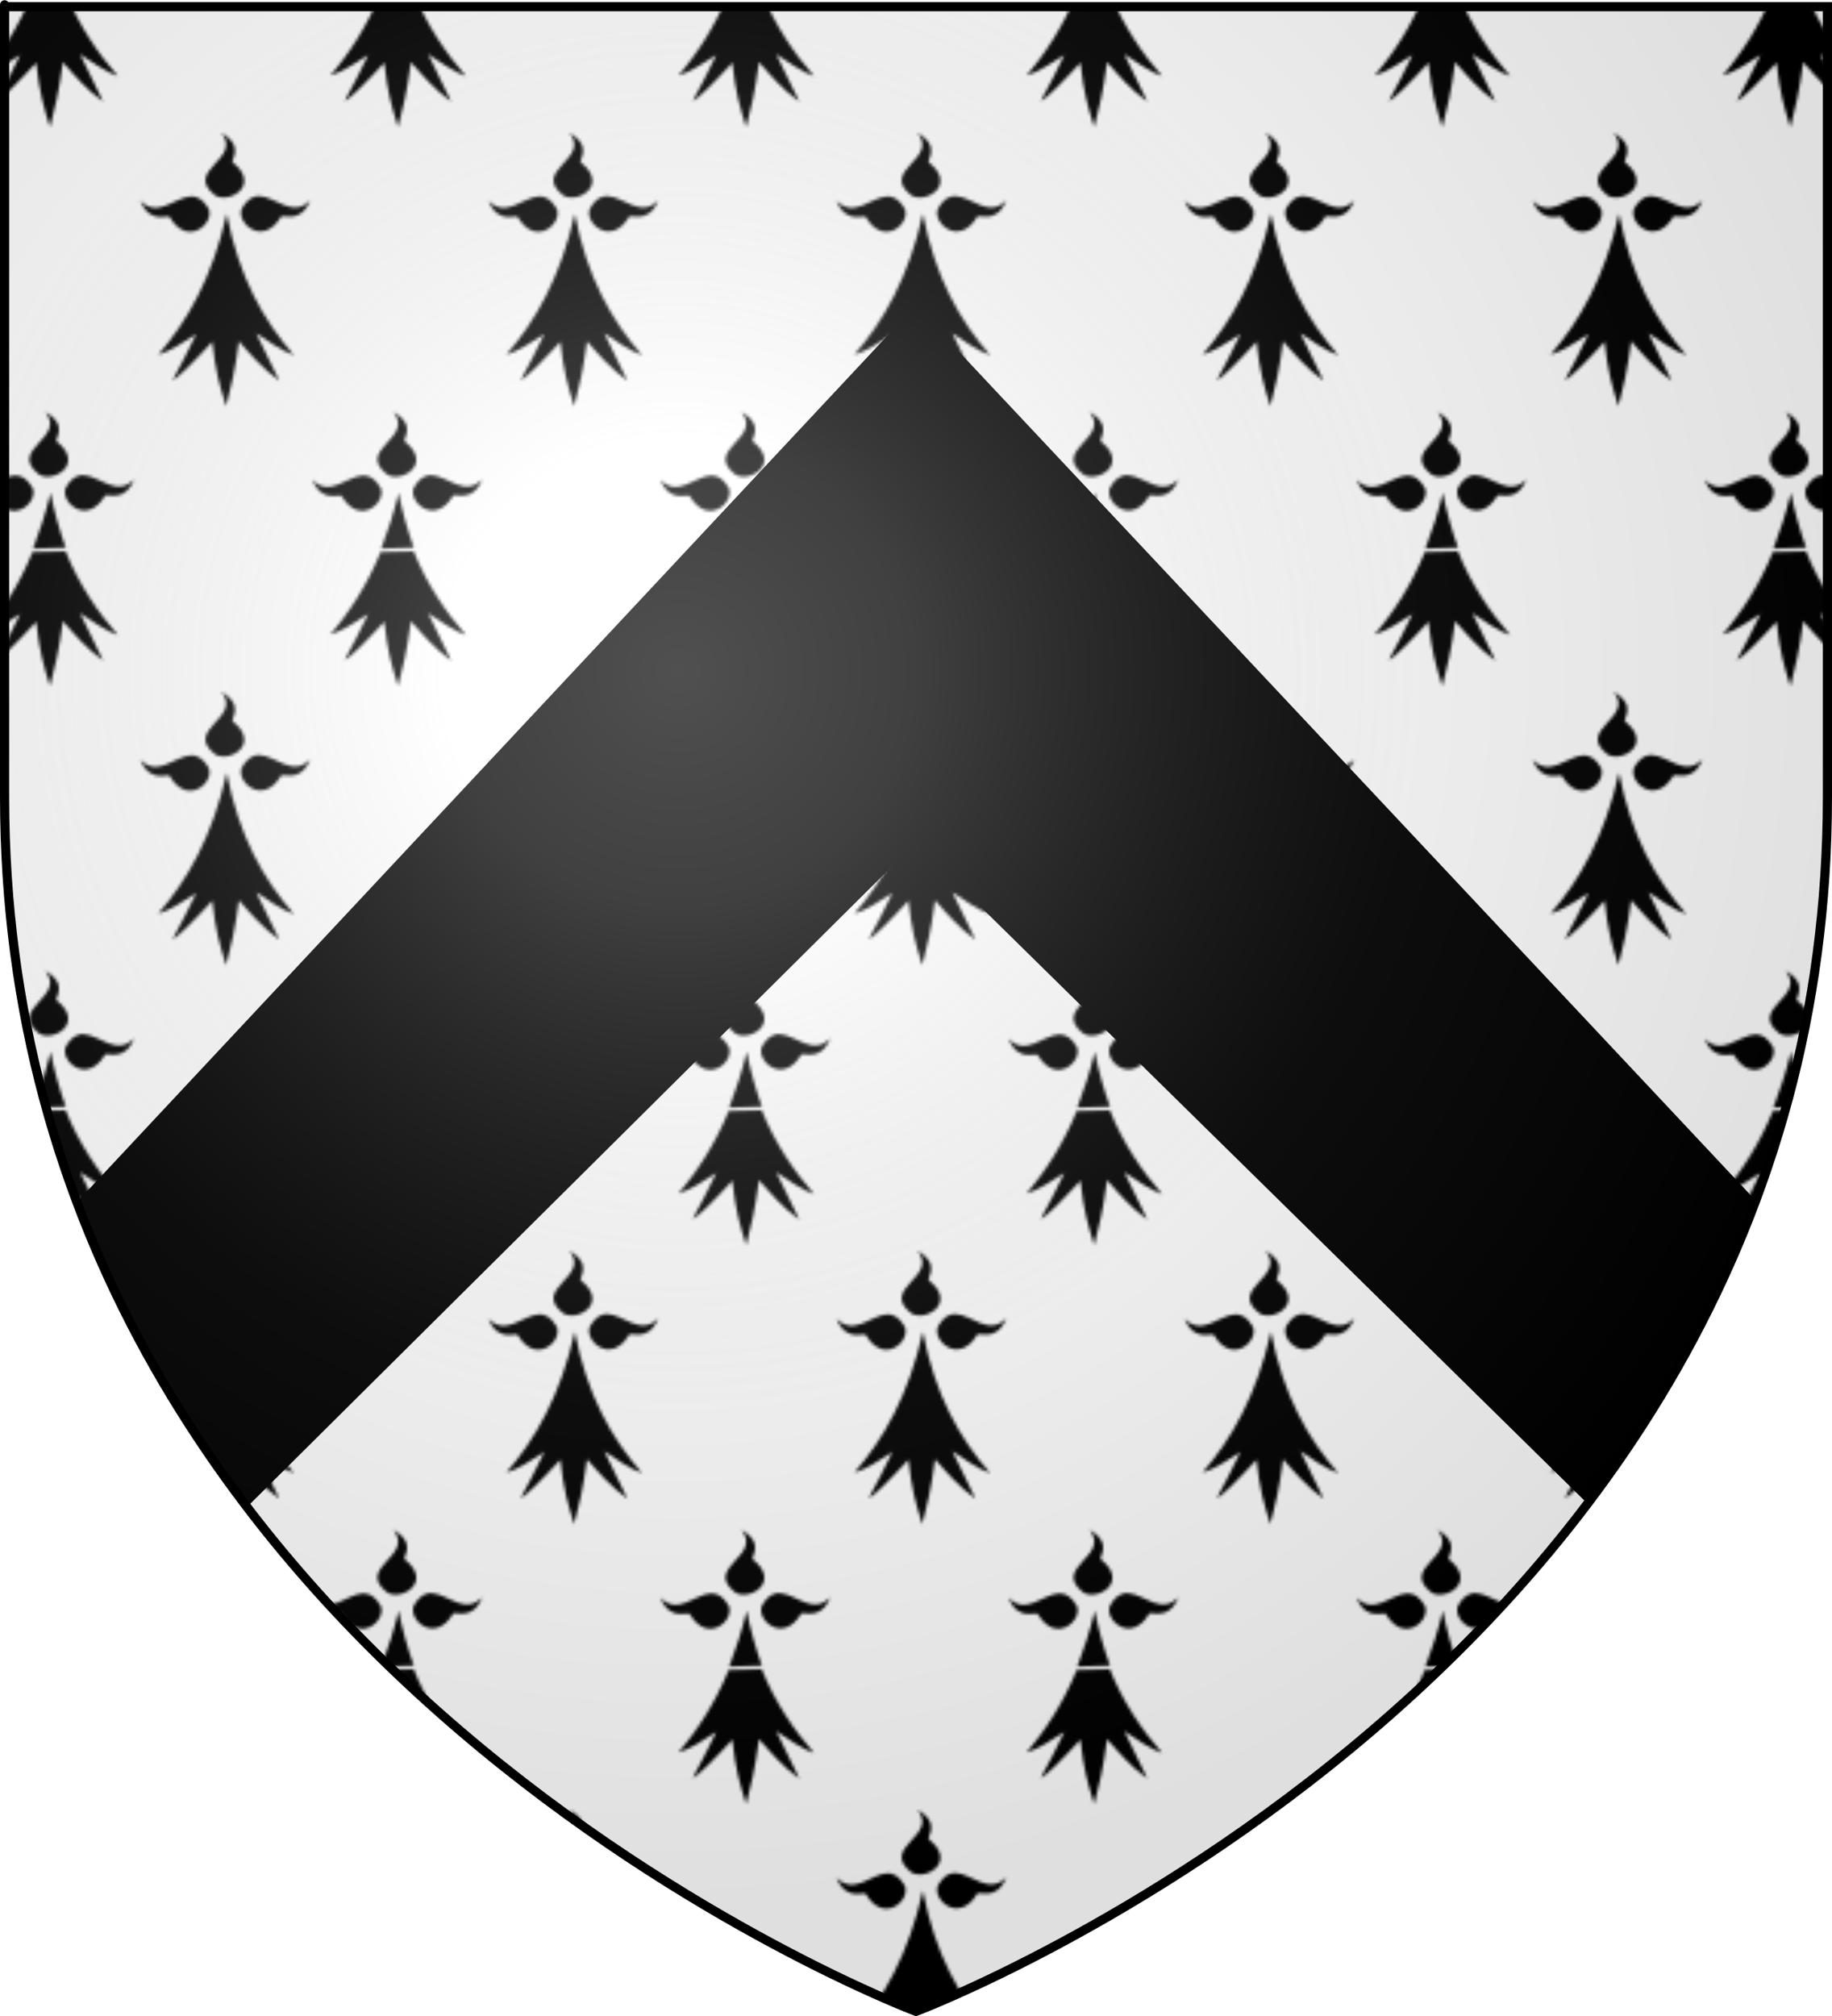
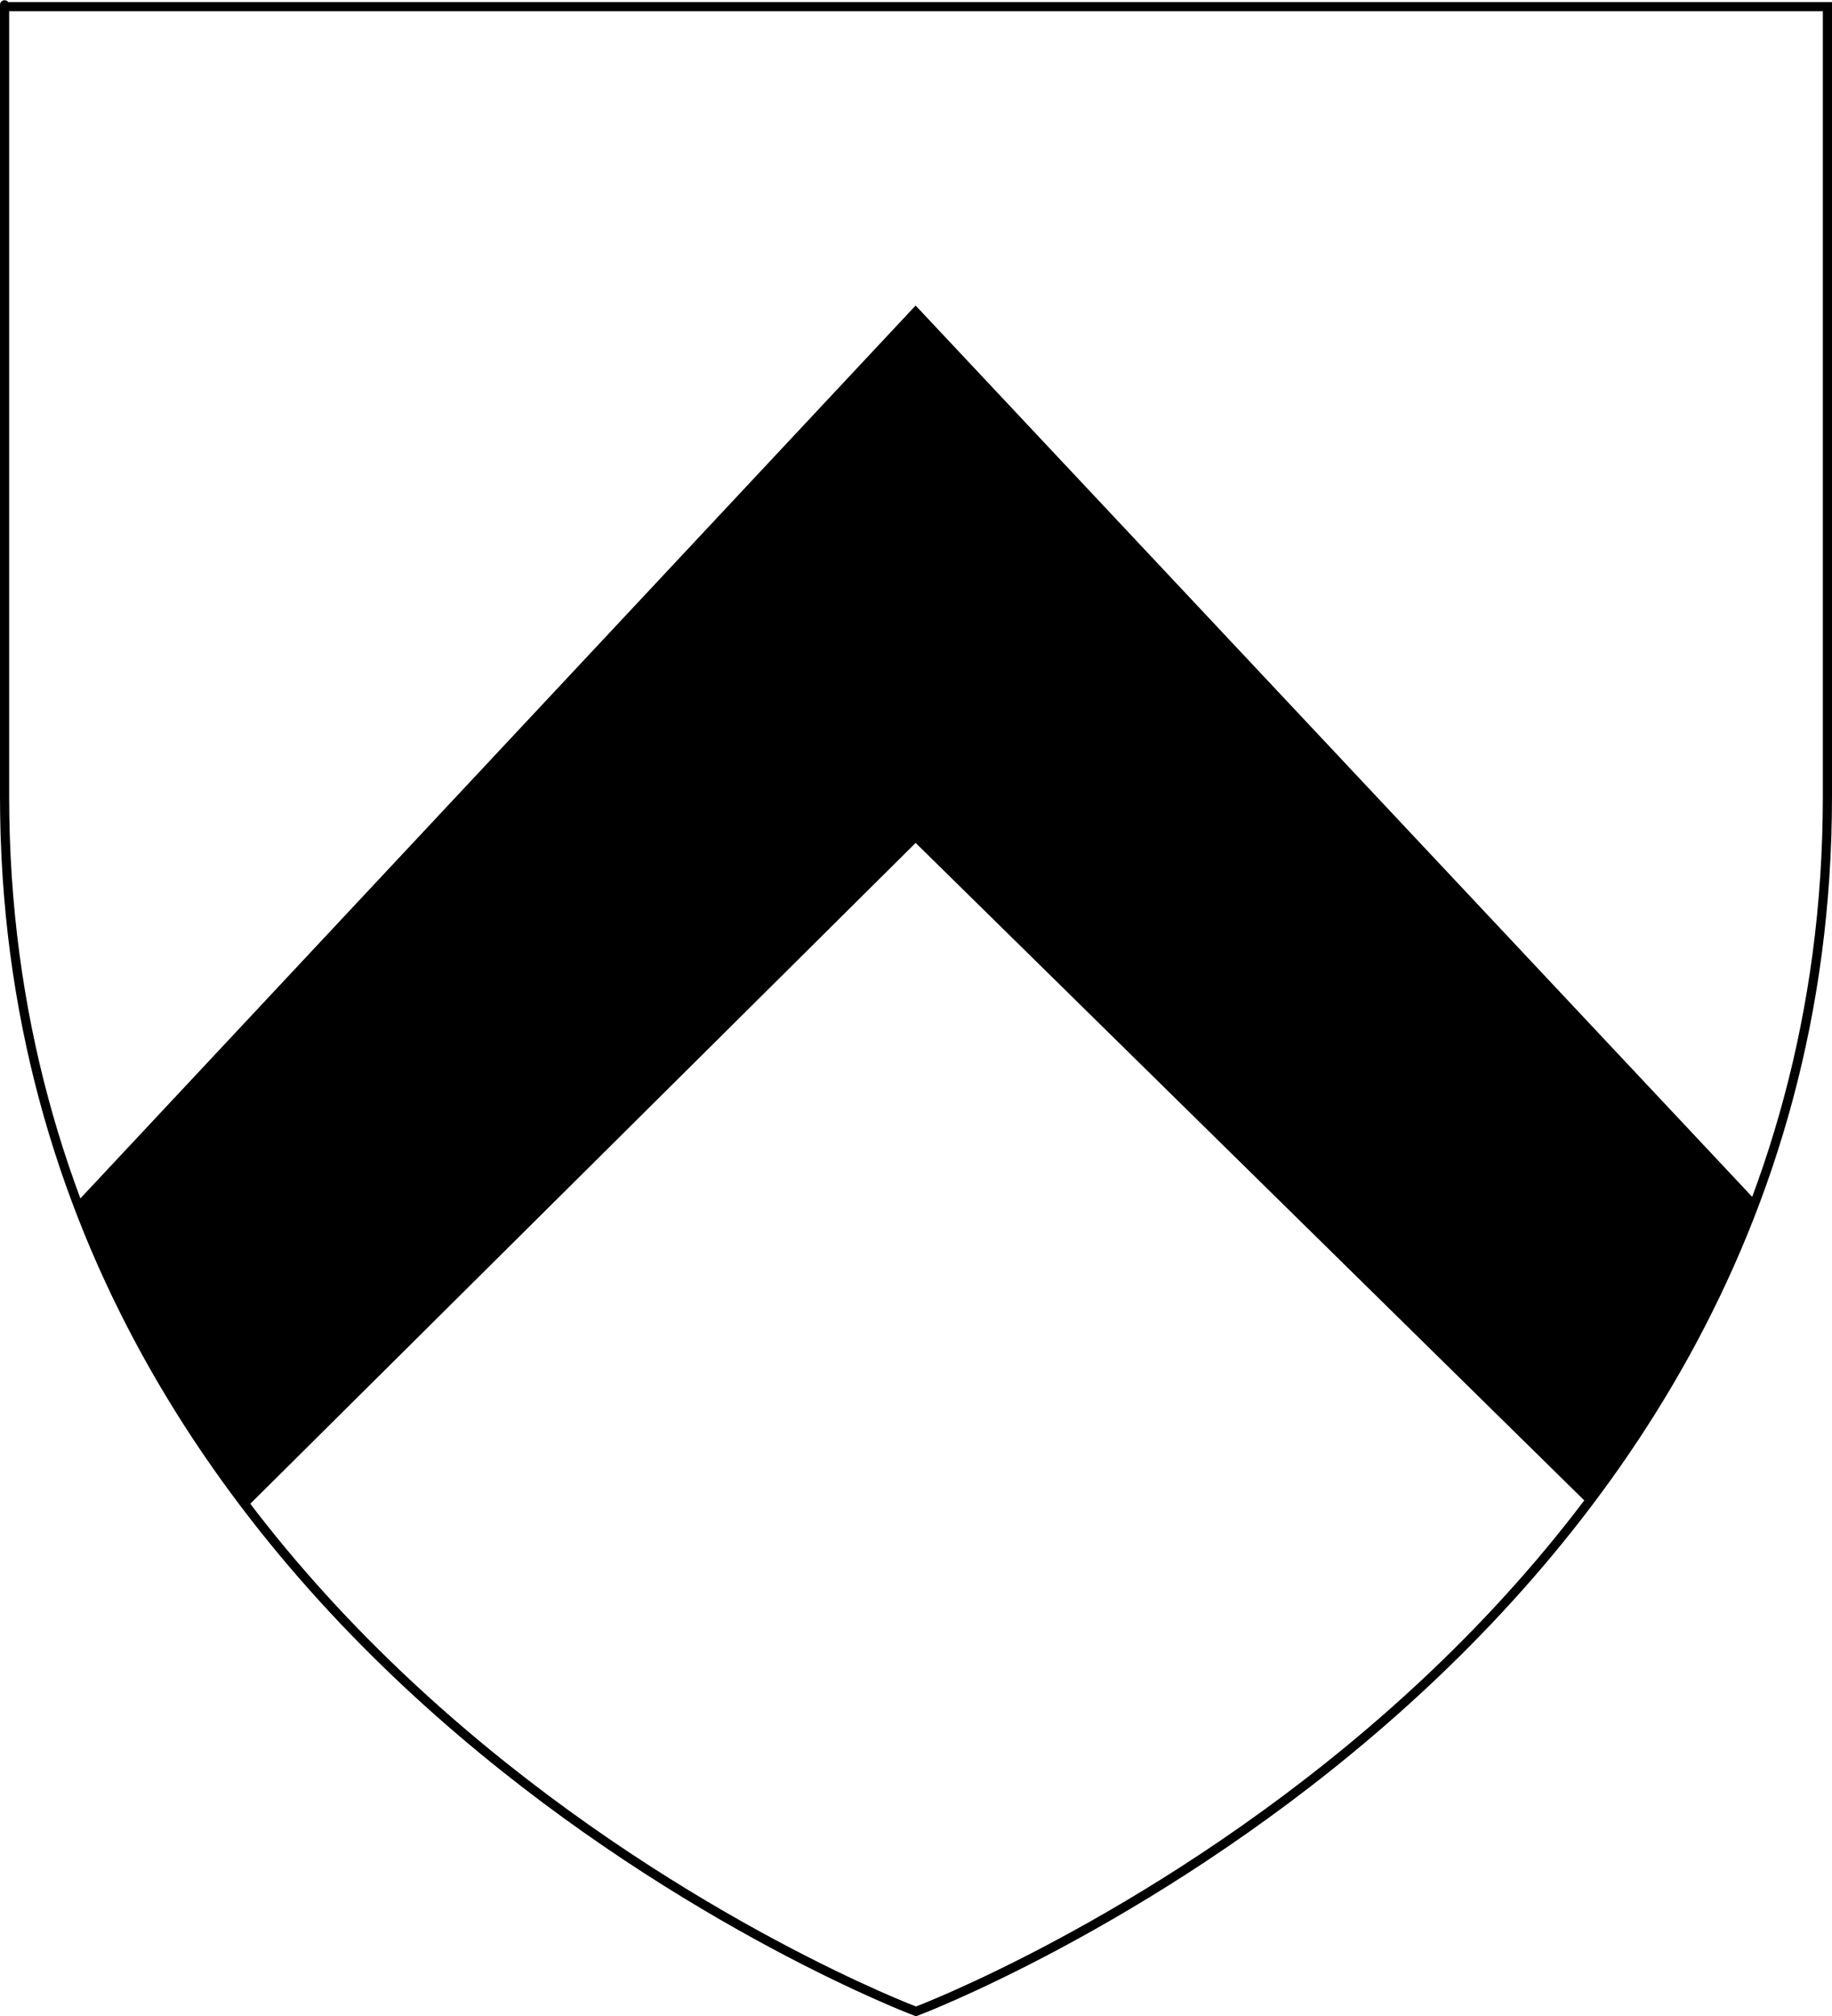
<svg xmlns="http://www.w3.org/2000/svg" xmlns:ns1="http://sodipodi.sourceforge.net/DTD/sodipodi-0.dtd" xmlns:ns2="http://www.inkscape.org/namespaces/inkscape" xmlns:xlink="http://www.w3.org/1999/xlink" height="660" width="600" version="1.0" id="svg2" ns1:version="0.32" ns2:version="0.46" ns1:docname="Blason_ir_ffrench&amp;.svg" ns1:docbase="H:\001_Inkscape\CoA" ns2:export-filename="/Users/olivier/Desktop/Blason Rouge/Blason_Vide_3D.png" ns2:export-xdpi="144" ns2:export-ydpi="144" ns2:output_extension="org.inkscape.output.svg.inkscape">
  <ns1:namedview ns2:window-height="990" ns2:window-width="1400" ns2:pageshadow="2" ns2:pageopacity="0.0" guidetolerance="10.0" gridtolerance="10.0" objecttolerance="10.0" borderopacity="1.0" bordercolor="#666666" pagecolor="#ffffff" id="base" showgrid="false" height="660px" ns2:zoom="1.1893934" ns2:cx="300" ns2:cy="329.99986" ns2:window-x="-4" ns2:window-y="-4" ns2:current-layer="layer3" />
  <desc id="desc4">Flag of Canton of Valais (Wallis)</desc>
  <defs id="defs6">
    <pattern ns2:collect="always" xlink:href="#pattern4803" id="pattern6701" patternTransform="translate(-11.717,-2.511)" />
    <pattern ns2:collect="always" xlink:href="#pattern4808" id="pattern4452" patternTransform="translate(-1158.979,206.736)" />
    <pattern ns2:collect="always" xlink:href="#pattern4810" id="pattern4449" patternTransform="translate(-2474.884,-0.33)" />
    <linearGradient id="linearGradient2893">
      <stop style="stop-color:white;stop-opacity:0.314;" offset="0" id="stop2895" />
      <stop id="stop2897" offset="0.19" style="stop-color:white;stop-opacity:0.251;" />
      <stop style="stop-color:#6b6b6b;stop-opacity:0.125;" offset="0.6" id="stop2901" />
      <stop style="stop-color:black;stop-opacity:0.125;" offset="1" id="stop2899" />
    </linearGradient>
    <radialGradient ns2:collect="always" xlink:href="#linearGradient2893" id="radialGradient3163" gradientUnits="userSpaceOnUse" gradientTransform="matrix(1.353,0,0,1.349,-77.629,-85.747)" cx="221.445" cy="226.331" fx="221.445" fy="226.331" r="300" />
    <pattern id="pattern4803" patternTransform="translate(-364.562,-382.209)" height="182.109" width="113.306" patternUnits="userSpaceOnUse">
-       <path id="path2572" style="fill:#000000;fill-opacity:1;fill-rule:evenodd;stroke:none;stroke-width:2.031;stroke-linecap:round;stroke-linejoin:round;stroke-miterlimit:4;stroke-dasharray:none;stroke-opacity:1;display:inline" d="M 22.39,0.229 C 17.867,11.188 11.922,20.327 5.876,27.232 C 9.733,26.174 14.094,23.176 18.285,20.546 C 15.722,26.004 13.159,30.73 10.596,35.547 C 12.127,35.028 16.971,30.192 23.568,23.06 C 24.602,32.865 26.011,37.499 28.1,44.147 C 29.763,37.509 30.968,32.948 32.288,22.86 C 36.265,27.371 40.098,31.906 45.479,35.775 L 37.946,20.26 C 41.846,22.753 46.187,26.041 50.324,27.432 C 43.943,20.195 37.52,10.877 33.195,-1.1368684e-13 L 22.39,0.229 z M 84.237,46.004 C 91.282,54.742 71.585,58.221 82.206,66.491 C 86.735,69.299 97.315,63.219 88.019,55.748 C 86.818,55.108 92.199,50.69 84.237,46.004 z M 96.021,66.72 C 94.259,66.886 92.529,67.974 90.926,70.749 C 88.916,75.401 97.76,83.469 103.71,73.549 C 104.131,72.338 110.039,76.215 113.306,68.091 C 107.704,73.977 101.973,66.952 96.771,66.72 C 96.517,66.709 96.273,66.696 96.021,66.72 z M 74.235,66.806 C 69.033,67.038 63.271,74.092 57.669,68.206 C 60.936,76.329 66.906,72.453 67.327,73.663 C 73.278,83.583 82.059,75.515 80.049,70.863 C 78.217,67.692 76.271,66.715 74.235,66.806 z M 85.956,72.463 C 81.375,93.278 72.822,108.014 63.545,118.609 C 67.401,117.551 71.763,114.553 75.954,111.923 C 73.391,117.381 70.828,122.107 68.265,126.924 C 69.796,126.405 74.64,121.541 81.237,114.409 C 82.271,124.214 83.68,128.847 85.769,135.496 C 87.432,128.858 88.638,124.325 89.957,114.237 C 93.934,118.748 97.798,123.283 103.179,127.152 L 95.646,111.637 C 99.546,114.13 103.856,117.389 107.993,118.78 C 98.185,107.657 89.916,93.28 85.956,72.463 z M 26.568,137.353 C 33.613,146.09 13.916,149.598 24.537,157.868 C 29.066,160.676 39.646,154.567 30.35,147.096 C 29.149,146.457 34.531,142.039 26.568,137.353 z M 38.352,158.097 C 36.59,158.263 34.861,159.351 33.257,162.126 C 31.247,166.778 40.091,174.818 46.041,164.897 C 46.462,163.687 52.37,167.563 55.637,159.44 C 50.035,165.326 44.304,158.33 39.102,158.097 C 38.848,158.086 38.604,158.073 38.352,158.097 z M 16.535,158.183 C 11.333,158.415 5.602,165.44 0,159.554 C 3.267,167.678 9.237,163.801 9.658,165.012 C 15.609,174.932 24.39,166.892 22.38,162.24 C 20.548,159.069 18.57,158.092 16.535,158.183 z M 28.256,163.812 C 26.894,170.001 24.52,176.943 22.545,182.109 L 33.237,181.785 C 31.358,176.631 29.438,170.024 28.256,163.812 z" />
-     </pattern>
+       </pattern>
    <pattern patternTransform="translate(54.93,28.208)" id="pattern4808" xlink:href="#pattern4803" ns2:collect="always" />
    <pattern patternTransform="translate(-1260.975,-178.858)" id="pattern4810" xlink:href="#pattern4803" ns2:collect="always" />
  </defs>
  <g ns2:groupmode="layer" id="layer3" ns2:label="Fond écu" style="display:inline">
    <path ns2:export-ydpi="144" ns2:export-xdpi="144" id="path6035" style="opacity:1;fill:#ffffff;fill-opacity:1;fill-rule:evenodd;stroke:none;stroke-width:1px;stroke-linecap:butt;stroke-linejoin:miter;stroke-opacity:1;display:inline" d="M 300,658.5 C 300,658.5 598.5,546.18 598.5,260.728 C 598.5,-24.723 598.5,2.176 598.5,2.176 L 1.5,2.176 L 1.5,260.728 C 1.5,546.18 300,658.5 300,658.5 z" ns1:nodetypes="cccccc" />
    <path ns1:nodetypes="cccccc" d="M 300,658.5 C 300,658.5 598.5,546.18 598.5,260.728 C 598.5,-24.723 598.5,2.176 598.5,2.176 L 1.5,2.176 L 1.5,260.728 C 1.5,546.18 300,658.5 300,658.5 z" style="opacity:1;fill:url(#pattern6701);fill-opacity:1;fill-rule:evenodd;stroke:none;stroke-width:1px;stroke-linecap:butt;stroke-linejoin:miter;stroke-opacity:1;display:inline" id="path6042" ns2:export-xdpi="144" ns2:export-ydpi="144" />
    <path ns1:nodetypes="ccccccc" id="path10706" d="M 25.888,394.998 C 39.611,431.392 58.975,463.606 80.245,491.904 L 299.875,273.842 L 520.442,490.654 C 541.465,462.471 560.566,430.432 574.112,394.279 L 299.875,102.219 L 25.888,394.998 z" style="fill:#000000;fill-opacity:1;fill-rule:evenodd;stroke:#000000;stroke-width:3;stroke-linecap:butt;stroke-linejoin:miter;stroke-miterlimit:4;stroke-dasharray:none;stroke-opacity:1;display:inline" />
  </g>
  <g ns2:groupmode="layer" id="layer4" ns2:label="Meubles">
    <g id="g3645" ns2:label="Calque 1" transform="translate(-117.596,-235.493)">
      <g transform="translate(109.318,303.367)" id="g7133" ns1:insensitive="true" />
    </g>
    <g transform="translate(-1222.186,246.402)" id="g4421" ns1:insensitive="true" />
  </g>
  <g ns2:groupmode="layer" id="layer2" ns2:label="Reflet final" style="display:inline" ns1:insensitive="true">
-     <path ns1:nodetypes="cccccc" d="M 300,658.5 C 300,658.5 598.5,546.18 598.5,260.728 C 598.5,-24.723 598.5,2.176 598.5,2.176 L 1.5,2.176 L 1.5,260.728 C 1.5,546.18 300,658.5 300,658.5 z" style="opacity:1;fill:url(#radialGradient3163);fill-opacity:1;fill-rule:evenodd;stroke:none;stroke-width:1px;stroke-linecap:butt;stroke-linejoin:miter;stroke-opacity:1" id="path2875" ns2:export-xdpi="144" ns2:export-ydpi="144" />
-   </g>
+     </g>
  <g ns2:groupmode="layer" id="layer1" ns2:label="Contour final" ns1:insensitive="true" style="display:inline">
    <path ns1:nodetypes="cccccc" d="M 300,658.5 C 300,658.5 1.5,546.18 1.5,260.728 C 1.5,-24.723 1.5,2.176 1.5,2.176 L 598.5,2.176 L 598.5,260.728 C 598.5,546.18 300,658.5 300,658.5 z" style="opacity:1;fill:none;fill-opacity:1;fill-rule:evenodd;stroke:#000000;stroke-width:3;stroke-linecap:butt;stroke-linejoin:miter;stroke-miterlimit:4;stroke-dasharray:none;stroke-opacity:1" id="path1411" ns2:export-xdpi="144" ns2:export-ydpi="144" />
  </g>
</svg>